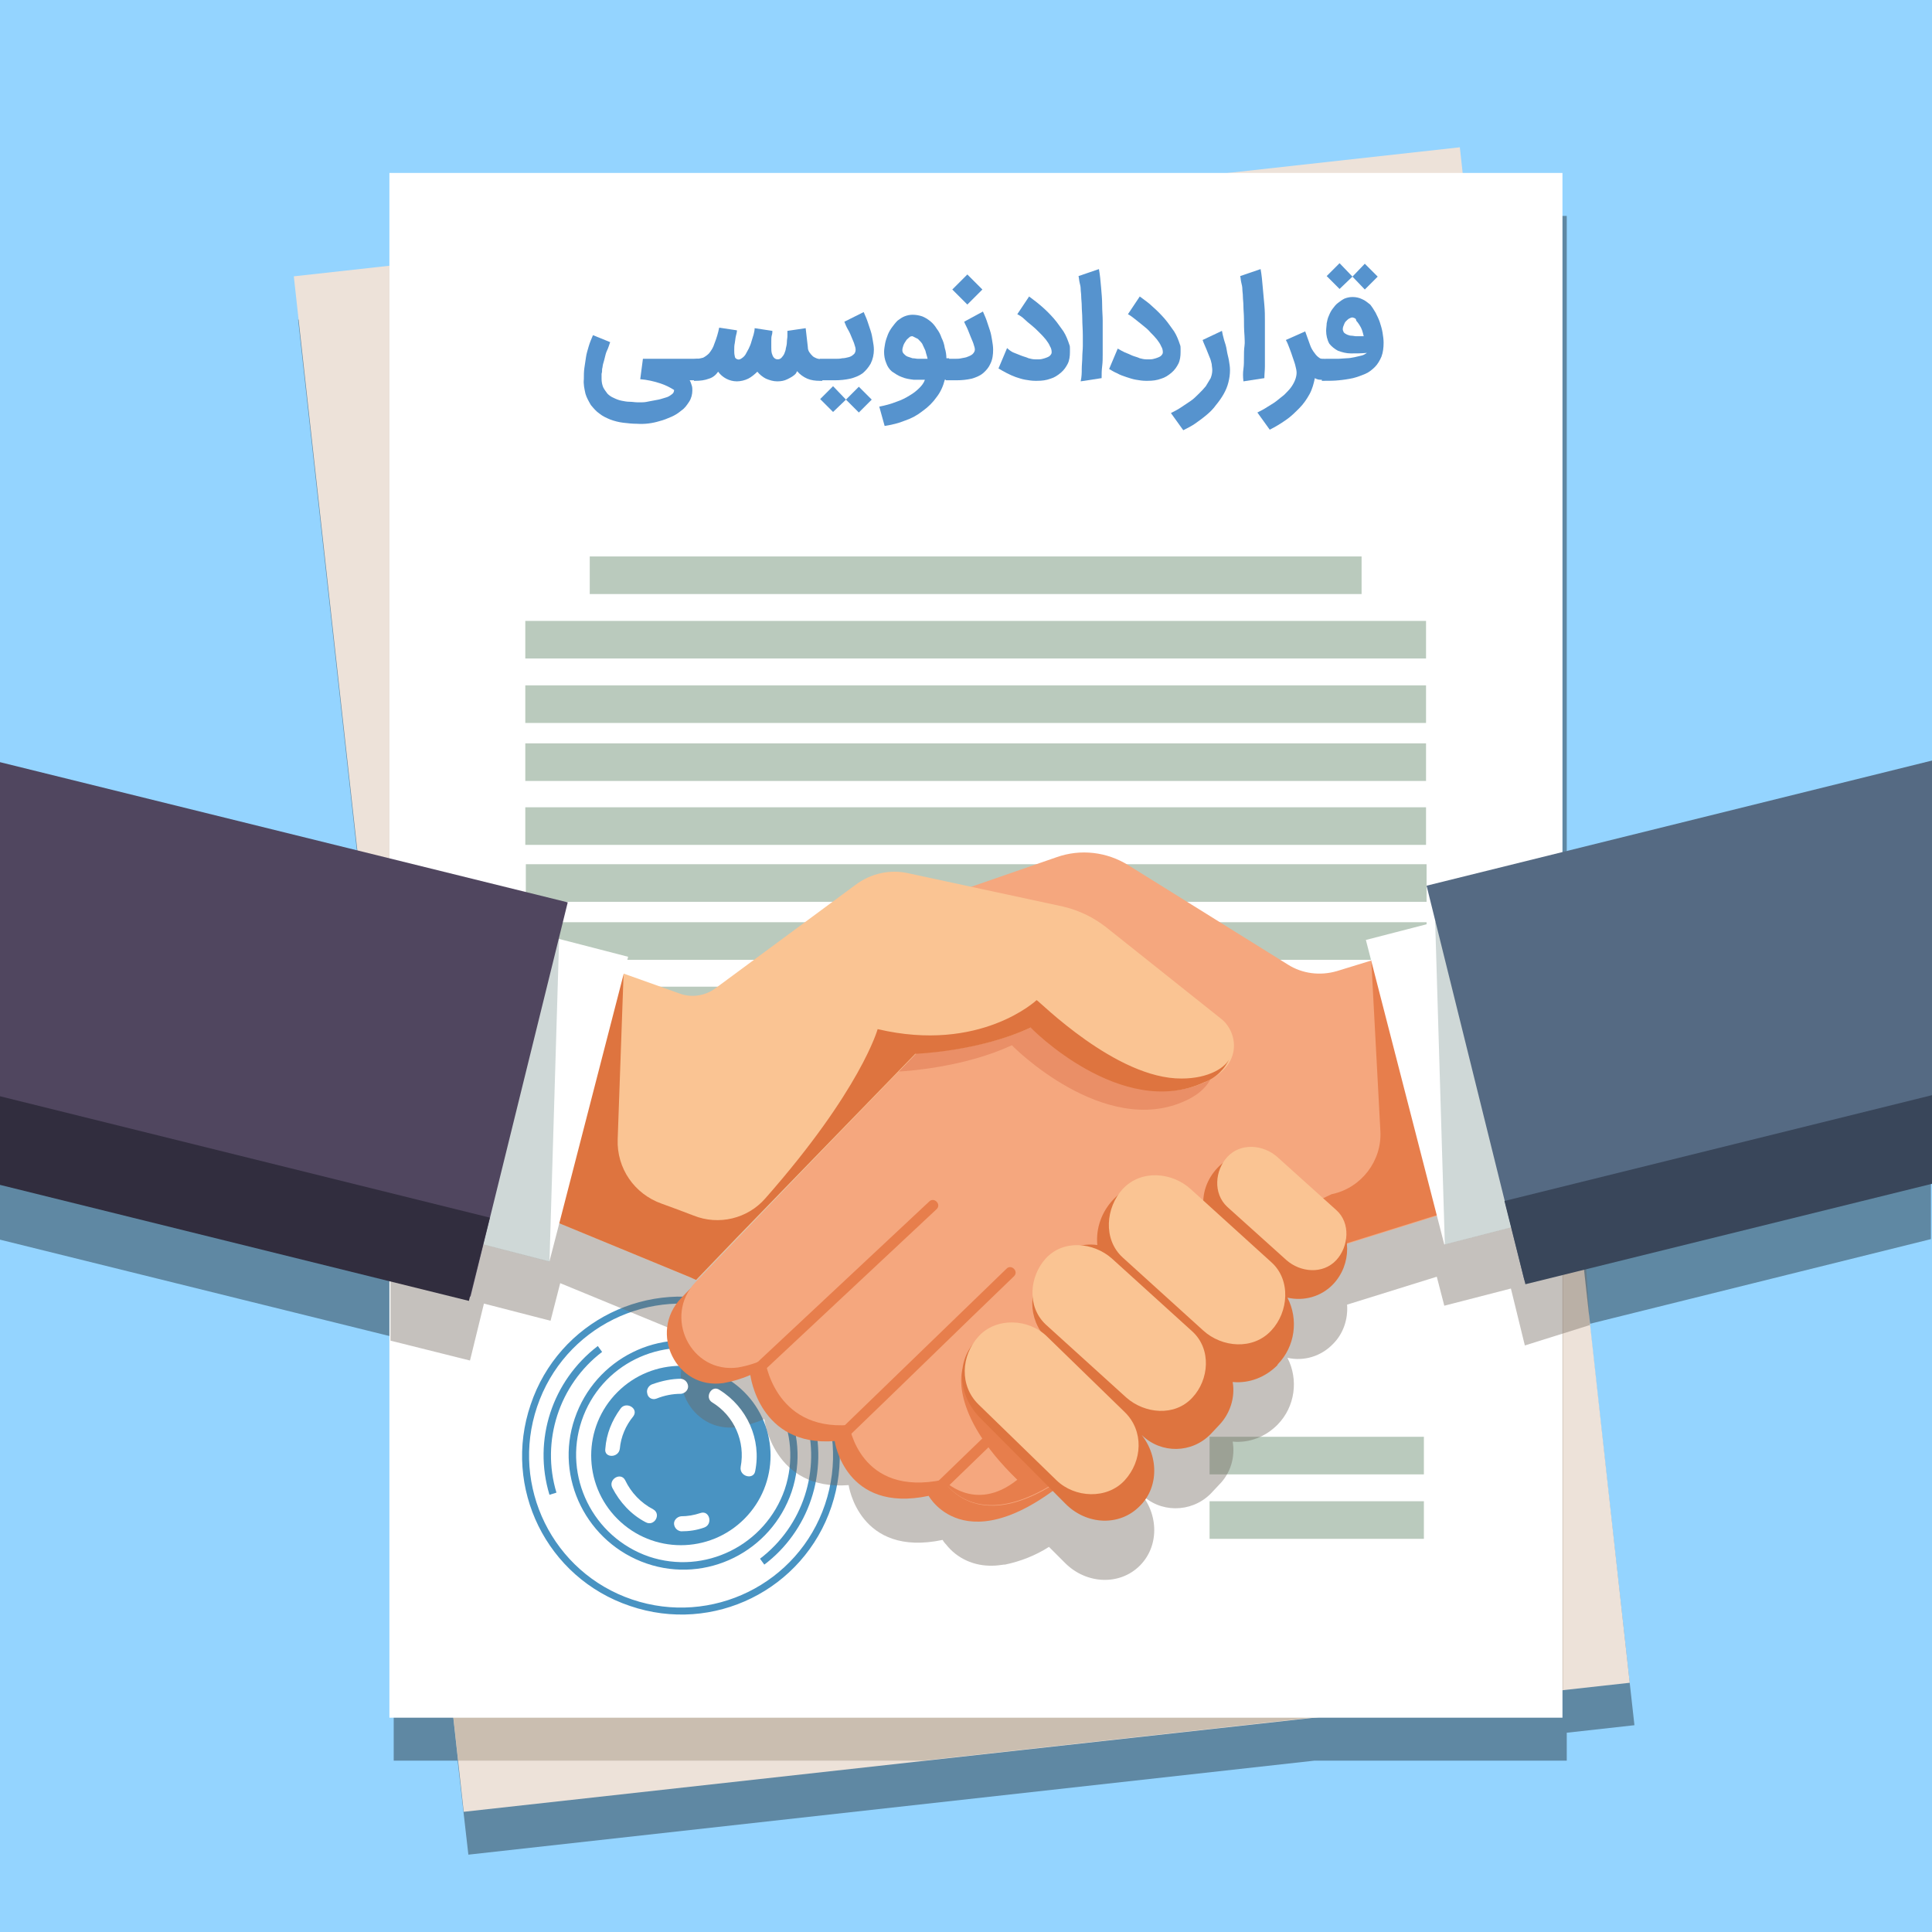
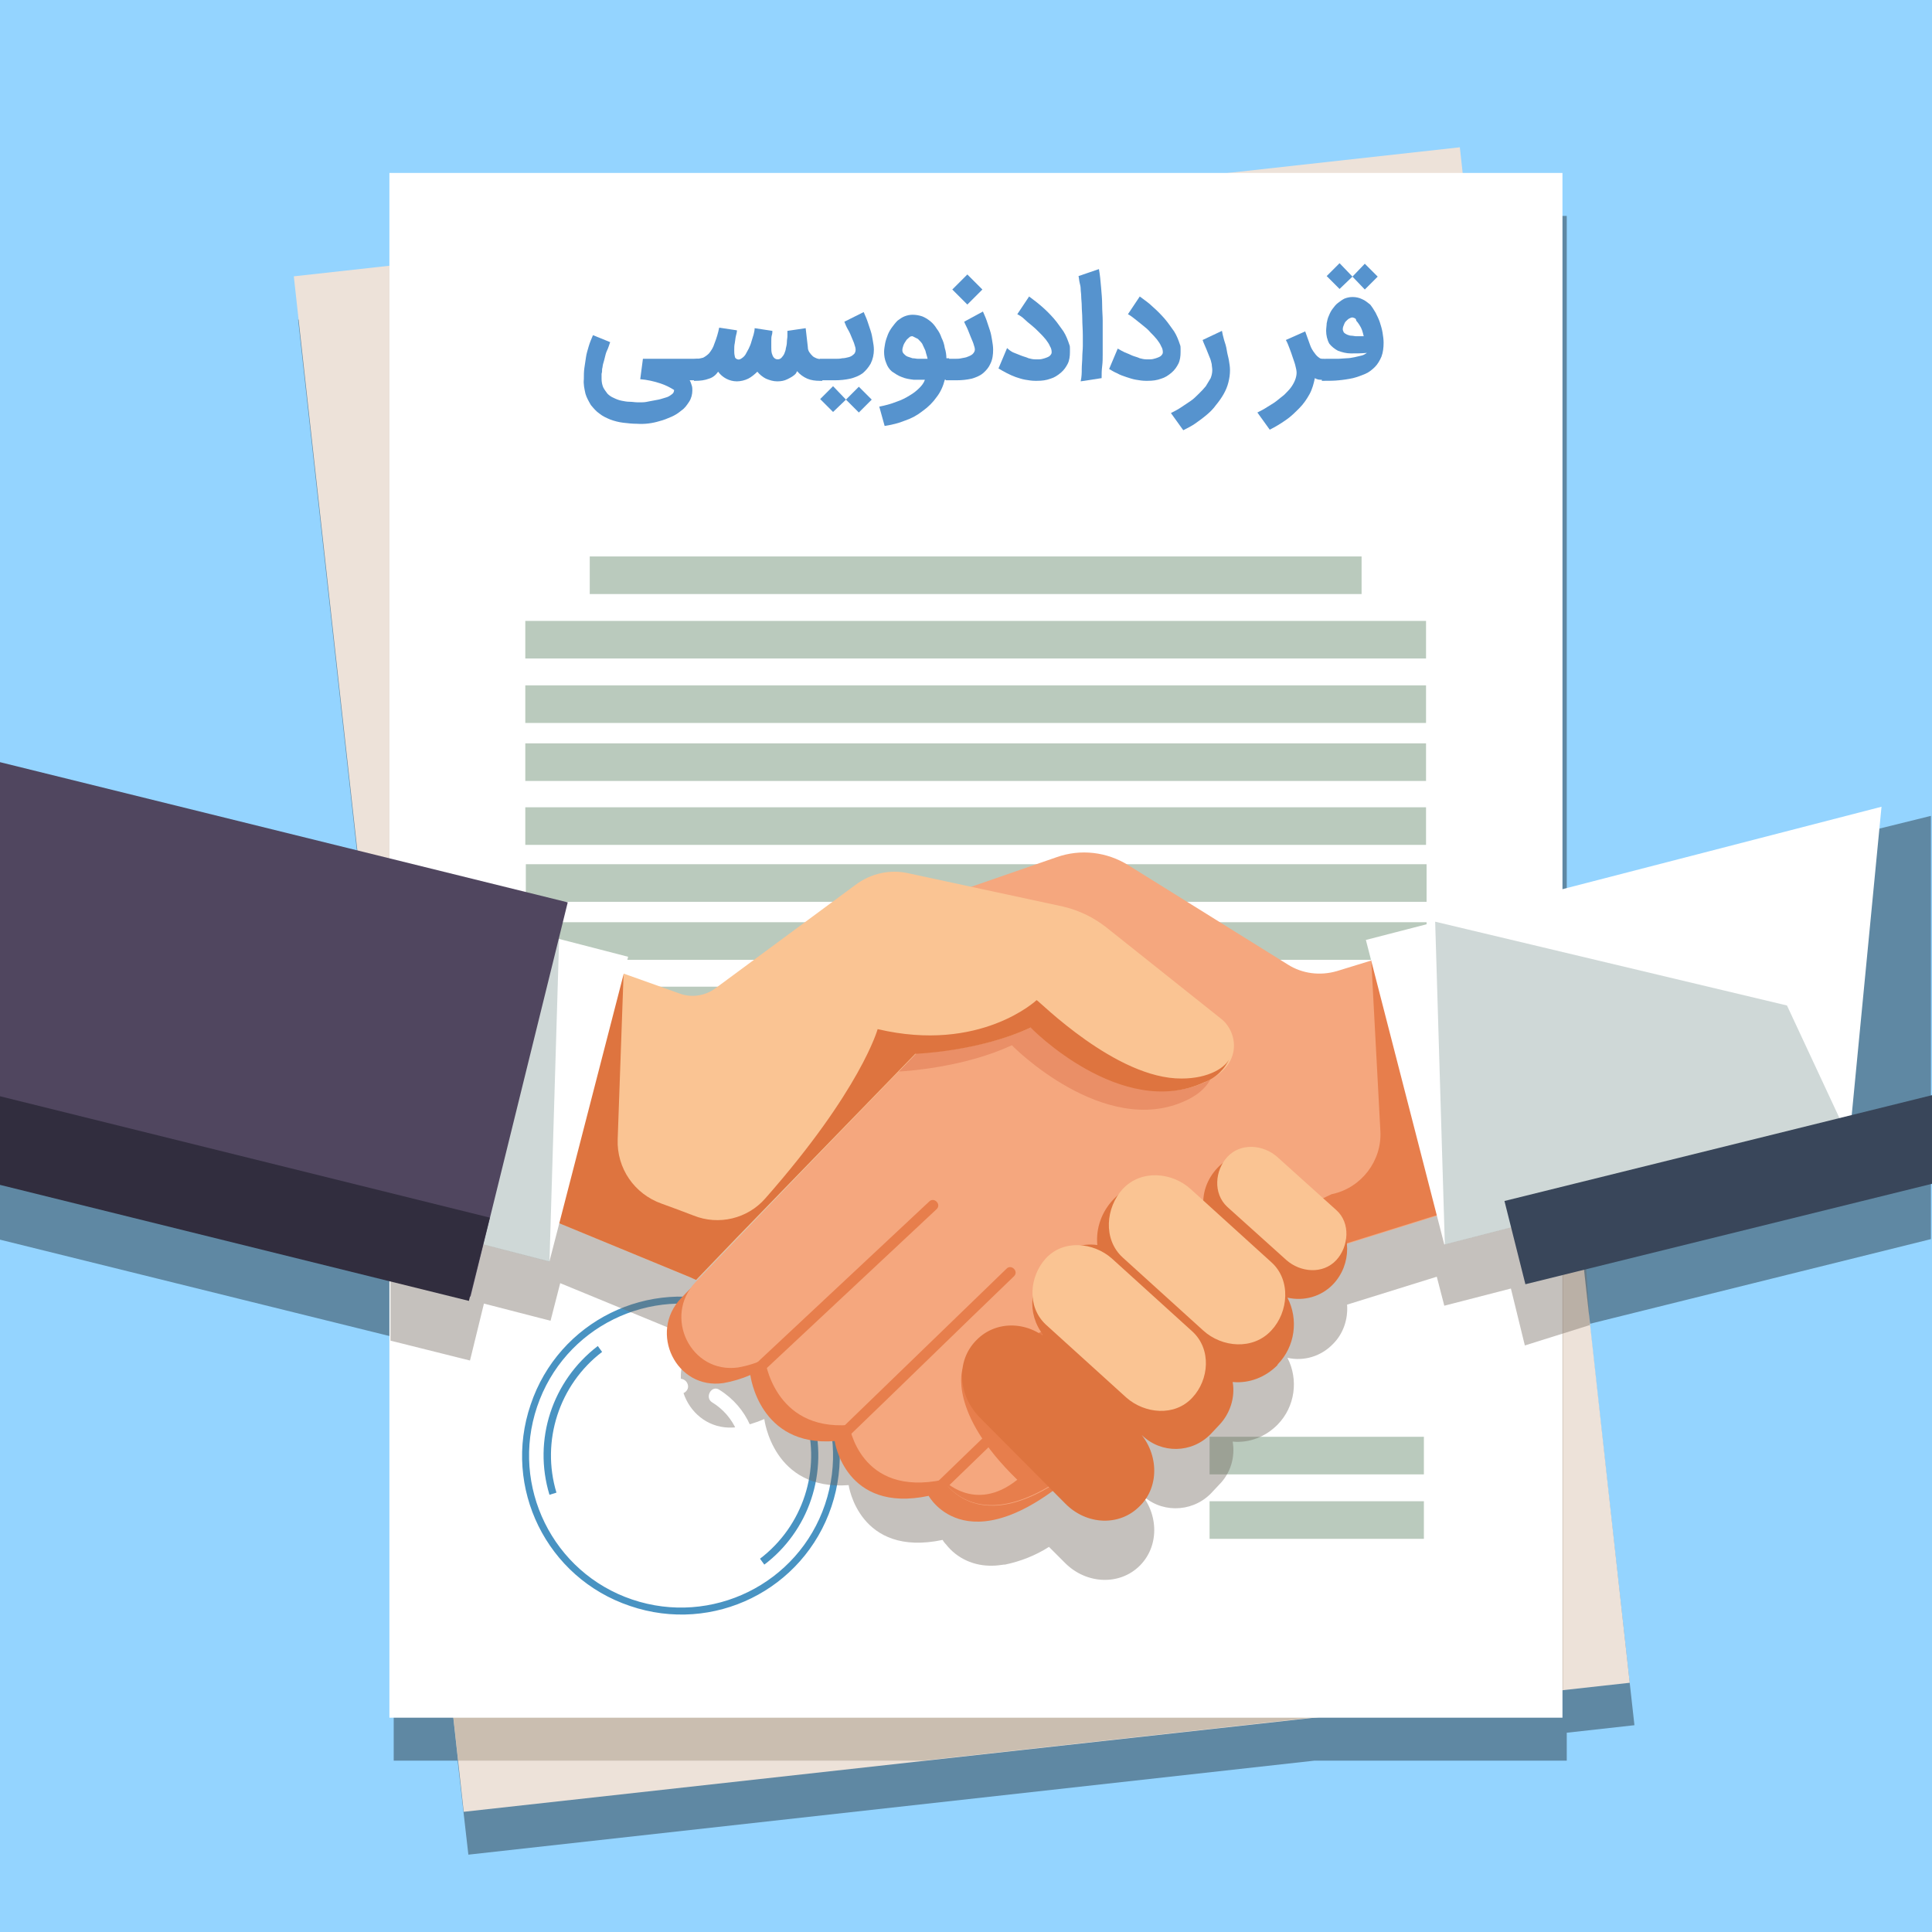
<svg xmlns="http://www.w3.org/2000/svg" version="1.1" id="Layer_1" x="0px" y="0px" viewBox="0 0 359.7 359.7" style="enable-background:new 0 0 359.7 359.7;" xml:space="preserve">
  <style type="text/css">
	.st0{fill:#94D4FF;}
	.st1{opacity:0.36;fill:#010101;enable-background:new    ;}
	.st2{fill:#EDE2D9;}
	.st3{opacity:0.66;fill:#B7AC9A;enable-background:new    ;}
	.st4{fill:#FFFFFF;}
	.st5{fill:none;stroke:#BACABD;stroke-width:7;stroke-miterlimit:10;}
	.st6{fill:#4993C2;}
	.st7{opacity:0.4;fill:#6E655C;enable-background:new    ;}
	.st8{fill:#E77E4C;}
	.st9{fill:#F5A77E;}
	.st10{fill:#EA8F67;}
	.st11{fill:#FAC493;}
	.st12{fill:#DE743F;}
	.st13{opacity:0.4;fill:#879F9B;enable-background:new    ;}
	.st14{fill:#50465F;}
	.st15{fill:#312D3E;}
	.st16{fill:#556A83;}
	.st17{fill:#39465A;}
	.st18{fill:#5693CE;}
</style>
  <rect class="st0" width="359.7" height="359.7" />
  <polygon class="st1" points="291.7,322.6 304.3,321.2 291.7,208.2 291.7,40.2 273.1,40.2 272.6,35.4 228.8,40.2 73.3,40.2   73.3,57.5 55.5,59.5 73.3,220.3 73.3,327.8 85.2,327.8 87.2,345.3 244.7,327.8 291.7,327.8 " />
  <path class="st1" d="M265.6,175.1l1.6,6.7l-12.9,3.3l1,3.8l-6.4,2c-3.1,0.9-6.4,0.5-9.1-1.2l-29.7-18.5c-4-2.5-8.9-3.1-13.4-1.5  l-16.2,5.6l-11.3-2.4c-3.5-0.7-7.1,0-10,2.2l-26,19.2c-1.9,1.4-4.4,1.8-6.6,1l-10.3-3.7l0.9-3.3l-13-3.3l1.7-6.7L0,152v78.8  l87.3,21.6l0.2-0.8l0,0l2.4-9.8l12.4,3.2l1.8-7l24.3,10l0,0l1.1,0.5l0,0l10.8-11.2l-11.1,11.6c-6.1,6.4-0.9,17.1,7.9,15.9  c1.7-0.3,3.4-0.8,5-1.5c0,0,1.6,13.4,15.7,12.3c0,0,1.9,13.5,17.5,10.2l0,0c0.1,0.2,0.3,0.5,0.5,0.7l0.1,0.1c2.1,2.7,5.3,4.1,8.7,4  l0,0c0.7,0,1.4-0.1,2.1-0.2h0.2c2.9-0.6,5.7-1.7,8.2-3.3l3,3c4,4,10.2,4.2,13.9,0.5l0.1-0.1c3.7-3.9,3.5-10.2-0.5-14.2l0.7,0.8  c3.5,3.6,9.3,3.6,12.9,0.1l0.1-0.1l1.6-1.7c2.1-2.1,3-5.1,2.5-8c3.1,0.3,6.1-0.9,8.3-3.1l0.1-0.1c3.2-3.3,3.9-8.3,1.8-12.4  c3.1,0.7,6.3-0.3,8.5-2.6c1.9-1.9,2.8-4.6,2.6-7.3l16.7-5.2l1.4,5.4l12.4-3.2l2.4,9.8l0,0l0.2,0.8l75.7-18.8v-78.8L265.6,175.1z" />
  <rect x="69.9" y="38.5" transform="matrix(0.994 -0.11 0.11 0.994 -19.015 20.867)" class="st2" width="218.4" height="287.6" />
  <polygon class="st3" points="155.9,40.2 72.5,49.5 72.5,212.3 85.3,327.8 171.8,327.8 291,314.6 291,200.2 273.2,40.2 " />
  <rect x="72.5" y="32.2" class="st4" width="218.4" height="287.6" />
  <line class="st5" x1="109.8" y1="107.1" x2="253.5" y2="107.1" />
  <line class="st5" x1="97.8" y1="131.1" x2="265.5" y2="131.1" />
  <line class="st5" x1="97.8" y1="119.1" x2="265.5" y2="119.1" />
  <line class="st5" x1="97.8" y1="153.8" x2="265.5" y2="153.8" />
  <line class="st5" x1="97.8" y1="141.9" x2="265.5" y2="141.9" />
  <line class="st5" x1="225.2" y1="283" x2="265.1" y2="283" />
  <line class="st5" x1="225.2" y1="271" x2="265.1" y2="271" />
  <path class="st6" d="M154.8,280.5c-5.2,15.5-22,23.8-37.5,18.5c-15.5-5.2-23.8-22-18.5-37.5c5.2-15.5,22-23.8,37.5-18.5  C151.7,248.2,160,265,154.8,280.5z M100,261.9c-5,14.8,2.9,30.9,17.7,35.9s30.9-2.9,35.9-17.7c5-14.8-2.9-30.9-17.7-35.9  C121,239.2,105,247.1,100,261.9z" />
  <path class="st6" d="M151,279.2c-1.6,4.8-4.7,9.1-8.7,12.1l-0.8-1.1c8-6.1,11.4-16.5,8.5-26.2l1.3-0.4  C152.8,268.7,152.7,274.2,151,279.2z" />
  <path class="st6" d="M103.6,277.9l-1.3,0.4c-3.1-10.2,0.5-21.2,9-27.7l0.8,1.1C104.1,257.8,100.7,268.3,103.6,277.9z" />
-   <path class="st6" d="M147.4,277.7c-3.8,11.2-15.9,17.2-27,13.4s-17.2-15.9-13.4-27c3.8-11.2,15.9-17.2,27-13.4l0,0  C145.1,254.5,151.1,266.6,147.4,277.7z M108.3,264.5c-3.5,10.4,2.1,21.7,12.5,25.3c10.4,3.5,21.7-2.1,25.3-12.5  c3.5-10.4-2.1-21.7-12.5-25.3C123.1,248.5,111.8,254.1,108.3,264.5z" />
  <line class="st5" x1="97.9" y1="164.4" x2="265.6" y2="164.4" />
  <line class="st5" x1="97.9" y1="187.2" x2="265.6" y2="187.2" />
  <line class="st5" x1="97.9" y1="175.2" x2="265.6" y2="175.2" />
-   <ellipse transform="matrix(0.707 -0.707 0.707 0.707 -154.48 169.038)" class="st6" cx="126.8" cy="271" rx="16.7" ry="16.7" />
  <path class="st7" d="M291,169.5l-25.4,6.3l1.6,6.7l-12.9,3.3l1,3.8l-6.4,2c-3.1,0.9-6.4,0.5-9.1-1.2L210.1,172  c-4-2.5-8.9-3.1-13.4-1.5l-16.2,5.6l-11.3-2.4c-3.5-0.7-7.1,0-10,2.2l-26,19.2c-1.9,1.4-4.4,1.8-6.6,1l-10.3-3.7l0.9-3.3l-13-3.4  l1.7-6.7l-33.2-8.2v78.8l14.8,3.7l0.2-0.8l0,0l2.4-9.8l12.4,3.2l1.8-7l24.3,10l0,0l1.1,0.5l0,0l10.8-11.2l-11.1,11.6  c-6.1,6.4-0.9,17.1,7.9,15.9c1.7-0.3,3.4-0.8,5-1.5c0,0,1.6,13.4,15.7,12.3c0,0,1.9,13.5,17.5,10.2l0,0c0.1,0.2,0.3,0.5,0.5,0.7  l0.1,0.1c2.1,2.7,5.3,4.1,8.7,4l0,0c0.7,0,1.4-0.1,2.1-0.2h0.2c2.9-0.6,5.7-1.7,8.2-3.3l3,3c4,4,10.2,4.2,13.9,0.5l0.1-0.1  c3.7-3.8,3.4-10.1-0.6-14.1l0.7,0.8c3.5,3.6,9.3,3.6,12.9,0.1l0.1-0.1l1.6-1.7c2.1-2.1,3-5.1,2.5-8c3.1,0.3,6.1-0.9,8.3-3.1l0.1-0.1  c3.2-3.3,3.9-8.3,1.8-12.4c3.1,0.7,6.3-0.3,8.5-2.6c1.9-1.9,2.8-4.6,2.6-7.3l16.7-5.2l1.4,5.4l12.4-3.2l2.4,9.8l0,0l0.2,0.8  l12.1-3.8L291,169.5z" />
  <path class="st8" d="M178.3,188.1l-51.5,53.6c-6.1,6.4-0.9,17.1,7.9,15.8c1.7-0.3,3.4-0.8,5-1.5c0,0,1.6,13.4,15.7,12.3  c0,0,1.9,13.5,17.5,10.2c0,0,7.6,14,29-5.8c10.6-9.7,45.5-38,45.5-38L178.3,188.1z" />
  <path class="st9" d="M326,157.1l-77.1,23.7c-3.1,0.9-6.4,0.5-9.1-1.2l-29.7-18.5c-4-2.5-8.9-3.1-13.4-1.5l-33.2,11.5l17.5,14  l-51.5,53.6c-6.1,6.4-0.9,17.1,7.9,15.9c1.7-0.3,3.4-0.8,5-1.6c0,0,1.6,13.4,15.7,12.3c0,0,1.9,13.5,17.5,10.2c0,0,7.6,14,29-5.7  c10.6-9.7,45.5-38,45.5-38l89.6-28L326,157.1z" />
  <path class="st10" d="M220.8,204.9c7.1-3.3,5.9-9.4,3-11.6l-21.6-17.2c-2.3-1.8-5-3.1-7.9-3.7l-21.6-4.6l-8.7,3l17.5,14l-14.2,14.7  c2.1-0.1,12.5-0.9,21.1-4.9C188.4,194.7,205.6,212,220.8,204.9z" />
  <path class="st11" d="M227.5,189.8l-21.6-17.2c-2.3-1.8-5-3.1-7.9-3.8l-28.8-6.2c-3.5-0.8-7.1,0-10,2.2l-26,19.2  c-1.9,1.4-4.4,1.8-6.6,1l-39.3-14l-3.8,48.2l46.2,19.1l40.9-42.2c0,0,11.9-0.4,21.5-4.9c0,0,17.2,17.3,32.4,10.2  C231.6,198.2,230.3,192.1,227.5,189.8z" />
  <path class="st12" d="M220,200.8c-12.2,0.1-26.6-14.5-27-14.6c0,0-10.5,9.9-29.6,5.4c0,0-3.1,11.3-20.9,31.5  c-3.3,3.8-8.7,5.1-13.4,3.2c-1.8-0.7-3.7-1.4-5.9-2.2c-5.1-1.8-8.4-6.6-8.2-12l1.1-30.8c-13.6-4.7-31.9,28.6-31.5,22.3l-1.2,15.6  l45.1,18.6l0,0l1.1,0.5l0,0l7.4-7.7l33.4-34.4c0,0,11.9-0.4,21.5-4.9c-0.1,0,16.9,17.3,32.3,10.2c2.2-0.8,3.9-2.5,4.8-4.6  C228.3,198.7,225.1,200.8,220,200.8z" />
  <path class="st8" d="M189.4,275.5c-13-12.6-10.2-20.6-10.2-20.6l68.8-32.6h0.1c5.4-1.2,9.2-6.2,8.9-11.7l-1.7-31.9l83.8,23.4  l0.5,1.6l-89.6,28c0,0-34.9,28.3-45.5,38c-21.4,19.7-29,5.7-29,5.7S181.4,281.9,189.4,275.5z" />
  <path class="st8" d="M141.7,255.7l32.7-30.6c0.9-0.9-0.5-2.3-1.4-1.4l-32.7,30.6C139.4,255.1,140.8,256.6,141.7,255.7L141.7,255.7z" />
  <path class="st8" d="M157.4,268c10.5-10.1,20.9-20.3,31.4-30.4c0.9-0.9-0.5-2.3-1.4-1.4L156,266.6  C155.1,267.5,156.5,268.9,157.4,268z" />
  <path class="st8" d="M175,278.2l27.8-26.9c0.9-0.9-0.5-2.3-1.4-1.4l-27.8,26.9C172.6,277.7,174,279.1,175,278.2L175,278.2z" />
  <path class="st12" d="M181.7,249.6l0.1-0.1c3.7-3.8,9.9-3.6,13.9,0.5l-0.8-0.7c-3.6-3.7-3.6-9.5-0.1-13.2l1.6-1.6  c2-2.1,5-3.1,7.9-2.7c-0.3-3.1,0.8-6.2,3-8.5l0.1-0.1c4-4.1,10.5-4.2,14.6-0.2c0.1,0.1,0.1,0.1,0.2,0.2l1.9,2  c-0.4-2.9,0.6-5.7,2.6-7.8c3.5-3.6,9.2-3.7,12.8-0.2c0.1,0.1,0.1,0.1,0.2,0.2l8.4,8.5c3.6,3.6,3.6,9.5,0.1,13.2  c-2.2,2.3-5.4,3.2-8.5,2.5c2.1,4.1,1.4,9.1-1.8,12.4l-0.1,0.2c-2.2,2.2-5.2,3.4-8.3,3.1c0.5,2.9-0.5,5.9-2.5,8l-1.6,1.7  c-3.5,3.6-9.2,3.7-12.8,0.2c-0.1-0.1-0.1-0.1-0.2-0.2l-8.7-8.8l8,8c4,4,4.3,10.4,0.6,14.1l-0.1,0.1c-3.7,3.8-9.9,3.6-13.9-0.5  l-15.9-16C178.3,259.7,178,253.4,181.7,249.6z" />
  <polygon class="st4" points="344.3,212.3 268.9,231.7 254.3,175 350.3,150.2 " />
  <rect x="32.3" y="144.4" transform="matrix(0.25 -0.968 0.968 0.25 -141.587 205.222)" class="st4" width="58.6" height="99.2" />
  <path class="st12" d="M213.1,265.6l-17.4-17.5c-0.4-0.4-1.1-0.3-1.4,0.1c-0.3,0.4-0.3,0.9,0,1.3l17.4,17.5c0.4,0.4,1.1,0.3,1.4-0.1  C213.5,266.5,213.5,266,213.1,265.6L213.1,265.6z" />
  <polygon class="st13" points="27,215.4 102.3,234.9 104.1,174.8 9.3,197.3 " />
  <polygon class="st14" points="0,141.9 0,219.7 87.6,241.4 105.7,168 " />
  <polygon class="st13" points="344.4,212.3 269,231.7 267.2,171.6 332.7,187.2 " />
  <polygon class="st15" points="0,204.1 0,220.6 87.3,242.2 91.2,226.7 " />
-   <polygon class="st16" points="359.7,141.6 265.6,164.9 283.8,238.3 359.7,219.5 " />
  <polygon class="st17" points="359.7,203.9 280.1,223.6 284,239.1 359.7,220.4 " />
-   <path class="st11" d="M182.2,261.5l14.5,14.1c3.4,3.3,9.4,3.6,12.7,0s3.6-9.2,0-12.7l-14.5-14.1c-3.4-3.3-9.4-3.6-12.7,0  S178.6,258,182.2,261.5L182.2,261.5z" />
  <path class="st11" d="M194.7,246.6l15,13.6c3.4,3,9,3.6,12.3,0c3.1-3.3,3.6-9,0-12.3l-15-13.6c-3.4-3-9-3.6-12.3,0  C191.7,237.6,191.1,243.2,194.7,246.6L194.7,246.6z" />
  <path class="st11" d="M209,234.1l15,13.6c3.5,3.2,9.3,3.7,12.7,0c3.2-3.4,3.7-9.4,0-12.7l-15-13.6c-3.5-3.2-9.3-3.7-12.7,0  C205.9,224.8,205.3,230.7,209,234.1z" />
  <path class="st11" d="M228.5,224.7l11,9.9c2.6,2.3,6.8,2.7,9.3,0c2.3-2.5,2.7-6.9,0-9.3l-11-9.9c-2.6-2.3-6.8-2.7-9.3,0  C226.2,217.9,225.8,222.2,228.5,224.7z" />
  <path class="st4" d="M121.6,281c-2.3-1.2-4.1-3.1-5.2-5.4c-0.8-1.6-3.2-0.2-2.4,1.4c1.4,2.7,3.5,5,6.2,6.4  C121.8,284.3,123.2,281.9,121.6,281L121.6,281z" />
  <path class="st4" d="M130.4,281.7c-1.2,0.4-2.4,0.6-3.6,0.6c-0.8,0.1-1.4,0.8-1.3,1.5s0.6,1.2,1.3,1.3c1.5,0,2.9-0.2,4.3-0.7  C132.8,283.8,132.1,281.1,130.4,281.7L130.4,281.7z" />
  <path class="st4" d="M132.6,261.1c4.1,2.5,6.2,7.3,5.3,12c-0.3,1.8,2.4,2.5,2.7,0.8c1.2-5.9-1.5-11.9-6.6-15.1  C132.5,257.7,131.1,260.2,132.6,261.1L132.6,261.1z" />
  <path class="st4" d="M122.2,260.4c1.5-0.6,3-0.9,4.6-0.9c0.8-0.1,1.4-0.8,1.3-1.5c-0.1-0.7-0.6-1.2-1.3-1.3c-1.8,0-3.6,0.4-5.3,1  c-0.7,0.2-1.2,1-1,1.7C120.6,260.2,121.4,260.7,122.2,260.4L122.2,260.4z" />
  <path class="st4" d="M115.4,269.7c0.2-2.2,1.1-4.3,2.5-6c1.1-1.5-1.4-2.9-2.4-1.4c-1.6,2.2-2.6,4.7-2.8,7.4  C112.4,271.5,115.2,271.5,115.4,269.7L115.4,269.7z" />
  <path class="st18" d="M118.6,78.9c-0.9,0-1.7-0.1-2.6-0.2c-0.8-0.1-1.6-0.3-2.4-0.6c-0.7-0.3-1.4-0.6-2-1.1c-0.6-0.4-1.1-1-1.6-1.6  c-0.4-0.7-0.8-1.4-1-2.1c-0.2-0.9-0.4-1.8-0.3-2.7c0-0.7,0-1.4,0.1-2.1s0.2-1.3,0.3-2c0.1-0.7,0.3-1.3,0.5-2s0.5-1.4,0.8-2.1  l3.2,1.3c-0.2,0.6-0.4,1.2-0.6,1.6s-0.3,0.9-0.4,1.3s-0.2,0.8-0.3,1.1c-0.1,0.3-0.1,0.7-0.2,1c0,0.3,0,0.6-0.1,0.9  c0,0.3,0,0.6,0,0.9c0,0.6,0.1,1.1,0.3,1.6c0.2,0.4,0.5,0.8,0.8,1.2c0.3,0.3,0.7,0.6,1.2,0.8c0.4,0.2,0.9,0.4,1.4,0.5s1,0.2,1.5,0.2  s1,0.1,1.4,0.1c0.2,0,0.5,0,1,0s0.9-0.1,1.4-0.2s1-0.2,1.6-0.3c0.5-0.1,1-0.3,1.4-0.4s0.7-0.3,1.1-0.6c0.3-0.2,0.4-0.5,0.4-0.8  c-0.8-0.5-1.6-0.9-2.5-1.2c-1.2-0.4-2.5-0.7-3.8-0.8l0.5-3.8H130v4h-1.6c0.2,0.3,0.3,0.7,0.4,1c0.1,0.3,0.1,0.6,0.1,0.9  c0,0.7-0.2,1.5-0.6,2.1c-0.4,0.6-0.8,1.2-1.4,1.6c-0.6,0.5-1.2,0.9-1.9,1.2c-0.7,0.3-1.4,0.6-2.2,0.8  C121.5,78.8,120.1,79,118.6,78.9L118.6,78.9z" />
  <path class="st18" d="M129.7,66.8c0.4,0,0.8-0.1,1.2-0.2c0.4-0.2,0.8-0.5,1.1-0.8c0.4-0.5,0.8-1.1,1-1.8c0.4-1,0.7-2,0.9-3l3.3,0.5  c0,0,0,0.1,0,0.2s-0.1,0.5-0.2,0.9s-0.1,0.8-0.2,1.3c-0.1,0.4-0.1,0.9-0.1,1.3s0,0.7,0.1,1.1c0,0.3,0.2,0.5,0.5,0.6s0.5,0,0.8-0.2  s0.5-0.4,0.7-0.7c0.2-0.4,0.4-0.7,0.6-1.1c0.2-0.4,0.4-0.9,0.5-1.3s0.3-0.9,0.4-1.3s0.2-0.8,0.2-1.2l3.3,0.5c0,0.2,0,0.5-0.1,0.8  s-0.1,0.7-0.1,1.1c0,0.4,0,0.8,0,1.2c0,0.4,0,0.7,0.1,1.1c0.1,0.3,0.2,0.6,0.4,0.8c0.2,0.2,0.4,0.3,0.7,0.3s0.5-0.1,0.7-0.3  c0.2-0.2,0.4-0.5,0.5-0.7c0.1-0.3,0.3-0.7,0.3-1c0.1-0.4,0.2-0.8,0.2-1.2c0-0.4,0.1-0.8,0.1-1.1c0-0.4,0-0.7,0-1l3.4-0.5l0.4,3.5  c0,0.4,0.1,0.7,0.3,1s0.4,0.5,0.6,0.7c0.2,0.2,0.5,0.3,0.7,0.4s0.5,0.1,0.7,0.2h0.4v4h-0.5c-0.8,0-1.6-0.1-2.3-0.4s-1.4-0.8-1.9-1.4  l-0.1,0.2l-0.1,0.2l0,0c-0.4,0.5-1,0.8-1.6,1.1c-0.6,0.3-1.2,0.4-1.9,0.4s-1.4-0.2-2.1-0.5c-0.6-0.3-1.2-0.8-1.6-1.3  c-0.5,0.5-1.1,1-1.7,1.3c-0.6,0.3-1.4,0.5-2.1,0.5c-1.4,0-2.7-0.7-3.5-1.8c-0.4,0.6-1,1.1-1.7,1.3c-0.8,0.3-1.6,0.4-2.5,0.4h-0.3v-4  L129.7,66.8z M137.2,61.5L137.2,61.5C137.2,61.4,137.2,61.4,137.2,61.5L137.2,61.5z" />
  <path class="st18" d="M152.6,66.8h3c0.4,0,0.8,0,1.2-0.1c0.4,0,0.8-0.1,1.2-0.2s0.7-0.3,0.9-0.5c0.3-0.2,0.4-0.6,0.4-0.9  s-0.1-0.6-0.2-0.9c-0.1-0.4-0.3-0.8-0.5-1.3s-0.4-1-0.7-1.5s-0.5-1-0.7-1.5l3.6-1.8c0.2,0.5,0.5,1.1,0.7,1.7s0.4,1.2,0.6,1.8  c0.2,0.6,0.3,1.2,0.4,1.8c0.1,0.6,0.2,1.1,0.2,1.7c0,0.9-0.2,1.8-0.6,2.6c-0.4,0.7-0.9,1.3-1.5,1.8c-0.7,0.5-1.5,0.8-2.3,1  c-0.9,0.2-1.9,0.3-2.8,0.3h-3L152.6,66.8z M157.5,74.4l-2.4,2.3l-2.4-2.4l2.4-2.4L157.5,74.4l2.4-2.4l2.4,2.4l-2.4,2.4L157.5,74.4z" />
  <path class="st18" d="M163.7,75.7c1.1-0.2,2.2-0.5,3.2-0.9c0.9-0.3,1.7-0.7,2.5-1.2c0.7-0.4,1.3-0.9,1.8-1.4c0.4-0.4,0.8-0.9,1-1.5  c-0.4,0-0.7,0-1.1,0h-1c-0.8-0.1-1.5-0.2-2.2-0.5c-0.6-0.2-1.2-0.6-1.8-1c-0.5-0.4-0.9-1-1.1-1.6c-0.3-0.7-0.4-1.4-0.4-2.1  c0-0.5,0.1-1,0.2-1.6c0.1-0.5,0.3-1.1,0.5-1.6s0.5-1,0.8-1.4s0.6-0.8,1-1.2c0.4-0.3,0.8-0.6,1.3-0.8s1-0.3,1.5-0.3  c0.6,0,1.2,0.1,1.8,0.3c0.5,0.2,1,0.5,1.5,0.9s0.9,0.9,1.2,1.4c0.4,0.5,0.7,1.1,0.9,1.7c0.3,0.6,0.5,1.2,0.6,1.9  c0.2,0.6,0.3,1.3,0.3,1.9h0.5v4h-0.8c-0.3,1.2-0.8,2.3-1.5,3.2c-0.7,1-1.6,1.9-2.6,2.6c-1,0.8-2.1,1.4-3.3,1.8  c-1.2,0.5-2.5,0.8-3.8,1L163.7,75.7z M169.9,62.6c-0.2,0-0.4,0-0.6,0.2c-0.2,0.2-0.5,0.4-0.6,0.6c-0.2,0.3-0.4,0.6-0.5,0.9  c-0.1,0.3-0.2,0.6-0.2,0.9s0.1,0.5,0.3,0.7s0.4,0.4,0.7,0.5s0.6,0.2,0.9,0.3c0.4,0,0.7,0.1,1,0.1s0.7,0,1,0h0.8  c-0.1-0.5-0.3-1-0.4-1.5c-0.2-0.4-0.4-0.9-0.6-1.3c-0.2-0.3-0.5-0.6-0.8-0.9C170.5,62.9,170.1,62.7,169.9,62.6L169.9,62.6z" />
  <path class="st18" d="M176.1,66.8h1.7c0.4,0,0.8,0,1.2-0.1s0.8-0.1,1.2-0.3c0.3-0.1,0.7-0.3,0.9-0.5s0.4-0.5,0.4-0.8  s-0.1-0.6-0.2-0.9c-0.1-0.4-0.3-0.8-0.5-1.3s-0.4-1-0.6-1.5s-0.5-1-0.7-1.5L183,58c0.2,0.5,0.5,1.1,0.7,1.7s0.4,1.2,0.6,1.8  c0.2,0.6,0.3,1.2,0.4,1.8c0.1,0.6,0.2,1.2,0.2,1.8c0,0.9-0.1,1.8-0.5,2.6c-0.3,0.7-0.8,1.3-1.4,1.8c-0.6,0.5-1.4,0.8-2.1,1  c-0.9,0.2-1.8,0.3-2.8,0.3h-2L176.1,66.8z M180.1,56.7l-2.8-2.8l2.8-2.8l2.8,2.8L180.1,56.7z" />
  <path class="st18" d="M188.6,65.6c0.5,0.2,1,0.4,1.5,0.6s1,0.3,1.4,0.5c0.4,0.1,0.8,0.2,1.2,0.2c0.2,0,0.5,0,0.8,0s0.7-0.1,1-0.2  s0.6-0.2,0.9-0.4c0.2-0.2,0.4-0.4,0.4-0.7c0-0.4-0.1-0.8-0.3-1.1c-0.2-0.5-0.5-0.9-0.8-1.3c-0.4-0.5-0.8-0.9-1.2-1.3  c-0.5-0.5-0.9-0.9-1.4-1.3s-1-0.8-1.4-1.2s-0.9-0.7-1.3-0.9l2.2-3.3c0.8,0.6,1.6,1.2,2.4,1.9c0.8,0.7,1.5,1.4,2.2,2.2  s1.2,1.6,1.8,2.4c0.5,0.8,0.8,1.6,1.1,2.5c0.1,0.2,0.1,0.5,0.1,0.7s0,0.5,0,0.7c0,0.7-0.1,1.5-0.4,2.1c-0.3,0.6-0.7,1.2-1.3,1.7  s-1.2,0.9-1.9,1.1c-0.8,0.3-1.6,0.4-2.5,0.4h-0.4c-0.6,0-1.2-0.1-1.8-0.2s-1.2-0.3-1.8-0.5c-1.1-0.4-2.2-1-3.2-1.6l1.6-3.8  C187.8,65.1,188.2,65.4,188.6,65.6z" />
  <path class="st18" d="M201.4,68.7c0-0.7,0.1-1.5,0.1-2.2s0.1-1.4,0.1-2.1s0-1.3,0-1.9c0-1.2-0.1-2.2-0.1-3.1s-0.1-1.7-0.1-2.4  s-0.1-1.3-0.1-1.8s-0.1-1-0.1-1.4s-0.1-0.8-0.2-1.2s-0.1-0.8-0.2-1.2l3.8-1.3c0.2,1.1,0.3,2.2,0.4,3.4s0.2,2.2,0.2,3.3  s0.1,2,0.1,2.9s0,1.7,0,2.3v1.9c0,0.7,0,1.4,0,2.1s0,1.4-0.1,2.2s-0.1,1.4-0.1,2.2l-3.9,0.6C201.4,70.1,201.4,69.4,201.4,68.7z" />
  <path class="st18" d="M209.4,65.6c0.5,0.2,1,0.4,1.4,0.6c0.5,0.2,1,0.3,1.4,0.5c0.4,0.1,0.8,0.2,1.2,0.2c0.2,0,0.5,0,0.8,0  s0.7-0.1,1-0.2s0.6-0.2,0.9-0.4c0.2-0.2,0.4-0.4,0.4-0.7c0-0.4-0.1-0.8-0.3-1.1c-0.2-0.5-0.5-0.9-0.8-1.3c-0.4-0.5-0.8-0.9-1.2-1.3  c-0.4-0.5-0.9-0.9-1.4-1.3s-1-0.8-1.5-1.2s-0.9-0.7-1.3-0.9l2.2-3.3c0.8,0.6,1.7,1.2,2.4,1.9c0.8,0.7,1.5,1.4,2.2,2.2  s1.2,1.6,1.8,2.4c0.5,0.8,0.8,1.6,1.1,2.5c0.1,0.2,0.1,0.5,0.1,0.7s0,0.5,0,0.7c0,0.7-0.1,1.5-0.4,2.1c-0.3,0.6-0.7,1.2-1.3,1.7  s-1.2,0.9-1.9,1.1c-0.8,0.3-1.6,0.4-2.5,0.4h-0.4c-0.6,0-1.2-0.1-1.8-0.2s-1.2-0.3-1.8-0.5s-1.2-0.4-1.7-0.7c-0.5-0.2-1-0.5-1.5-0.8  l1.6-3.8C208.6,65.2,209,65.4,209.4,65.6z" />
  <path class="st18" d="M227.9,63.3c0.2,0.6,0.4,1.2,0.5,1.9s0.3,1.3,0.4,1.9c0.1,0.6,0.2,1.2,0.2,1.8c0,0.8-0.1,1.5-0.3,2.3  s-0.5,1.5-0.9,2.2s-0.9,1.4-1.4,2c-0.5,0.7-1.1,1.3-1.7,1.8c-0.7,0.6-1.4,1.1-2.1,1.6c-0.7,0.5-1.5,0.9-2.3,1.3l-2.3-3.2  c0.6-0.3,1.2-0.6,1.8-1s1.2-0.8,1.8-1.2c0.6-0.4,1.1-0.9,1.6-1.4s0.9-0.9,1.3-1.4c0.3-0.5,0.6-1,0.9-1.5c0.2-0.5,0.3-1,0.3-1.5  c0-0.4-0.1-0.8-0.1-1.1c-0.1-0.4-0.2-0.9-0.4-1.3c-0.2-0.5-0.4-1-0.6-1.5s-0.5-1.1-0.7-1.7l3.6-1.7  C227.6,62.1,227.7,62.6,227.9,63.3z" />
-   <path class="st18" d="M231.5,68.7c0.1-0.7,0.1-1.5,0.1-2.2s0-1.4,0.1-2.1s0-1.3,0-1.9c-0.1-1.2-0.1-2.2-0.1-3.1s-0.1-1.7-0.1-2.4  s-0.1-1.3-0.1-1.8s-0.1-1-0.1-1.4s-0.1-0.8-0.2-1.2s-0.1-0.8-0.2-1.2l3.8-1.3c0.2,1.1,0.3,2.2,0.4,3.4s0.2,2.2,0.3,3.3  s0.1,2,0.1,2.9s0,1.7,0,2.3s0,1.2,0,1.9c0,0.7,0,1.4,0,2.1s0,1.4,0,2.2s-0.1,1.4-0.1,2.2l-3.9,0.6C231.4,70.1,231.4,69.4,231.5,68.7  z" />
  <path class="st18" d="M246.5,70.7c-0.2,0-0.4,0-0.7,0s-0.7-0.1-1-0.3c-0.2,1-0.5,2.1-1,3s-1.1,1.8-1.9,2.6c-0.8,0.8-1.6,1.6-2.5,2.2  c-1,0.7-2,1.3-3,1.8l-2.3-3.2c0.6-0.3,1.2-0.6,1.8-1s1.2-0.7,1.7-1.1s1-0.8,1.5-1.2c0.4-0.4,0.9-0.9,1.2-1.3s0.6-0.9,0.8-1.4  s0.3-1,0.3-1.4s-0.1-0.8-0.2-1.2c-0.1-0.5-0.3-1-0.5-1.6s-0.4-1.2-0.6-1.7s-0.4-1.1-0.7-1.6l3.6-1.6c0.3,0.8,0.6,1.7,0.9,2.5  c0.2,0.6,0.5,1.1,0.9,1.6c0.2,0.3,0.5,0.6,0.8,0.8c0.2,0.2,0.5,0.2,0.8,0.2h0.3v4L246.5,70.7z" />
  <path class="st18" d="M246.7,66.8h1.1c0.4,0,0.9,0,1.4,0l1.5-0.1c0.5,0,1-0.1,1.5-0.2c0.4-0.1,0.9-0.2,1.3-0.3  c0.4-0.1,0.7-0.3,1-0.5c-1,0.1-2,0.1-3,0.1c-0.8,0-1.6-0.2-2.4-0.5c-0.6-0.3-1.2-0.8-1.6-1.3c-0.4-0.7-0.6-1.6-0.6-2.4  c0-0.5,0.1-1,0.1-1.4c0.1-0.5,0.2-1,0.4-1.4c0.2-0.5,0.4-0.9,0.7-1.3c0.3-0.4,0.6-0.8,1-1.1s0.8-0.6,1.2-0.8c0.5-0.2,1-0.3,1.5-0.3  c0.6,0,1.2,0.1,1.8,0.4c0.5,0.2,1,0.6,1.5,1c0.4,0.5,0.7,1,1,1.5c0.3,0.6,0.6,1.2,0.8,1.8c0.2,0.6,0.4,1.3,0.5,1.9  c0.1,0.6,0.2,1.3,0.2,1.9c0,0.9-0.1,1.8-0.4,2.6c-0.3,0.7-0.7,1.4-1.2,1.9c-0.5,0.5-1.1,1-1.8,1.3s-1.5,0.6-2.3,0.8  c-0.9,0.2-1.7,0.3-2.6,0.4c-0.9,0.1-1.9,0.1-2.8,0.1h-0.4v-4h0.6L246.7,66.8L246.7,66.8z M251.8,51.5l-2.4,2.3l-2.4-2.4l2.4-2.4  L251.8,51.5l2.3-2.4l2.4,2.4l-2.4,2.4L251.8,51.5z M251.8,59.1c-0.2,0-0.4,0.1-0.6,0.2c-0.2,0.1-0.4,0.3-0.6,0.5  c-0.2,0.2-0.3,0.4-0.4,0.7c-0.1,0.2-0.2,0.5-0.2,0.8c0,0.2,0.1,0.4,0.2,0.6c0.2,0.2,0.4,0.3,0.6,0.4c0.3,0.1,0.5,0.2,0.8,0.2  s0.6,0.1,0.9,0.1s0.6,0,0.8,0h0.6c-0.1-0.4-0.2-0.8-0.3-1.1s-0.3-0.7-0.5-1s-0.4-0.6-0.6-0.8C252.5,59.3,252.2,59.2,251.8,59.1  L251.8,59.1z" />
</svg>